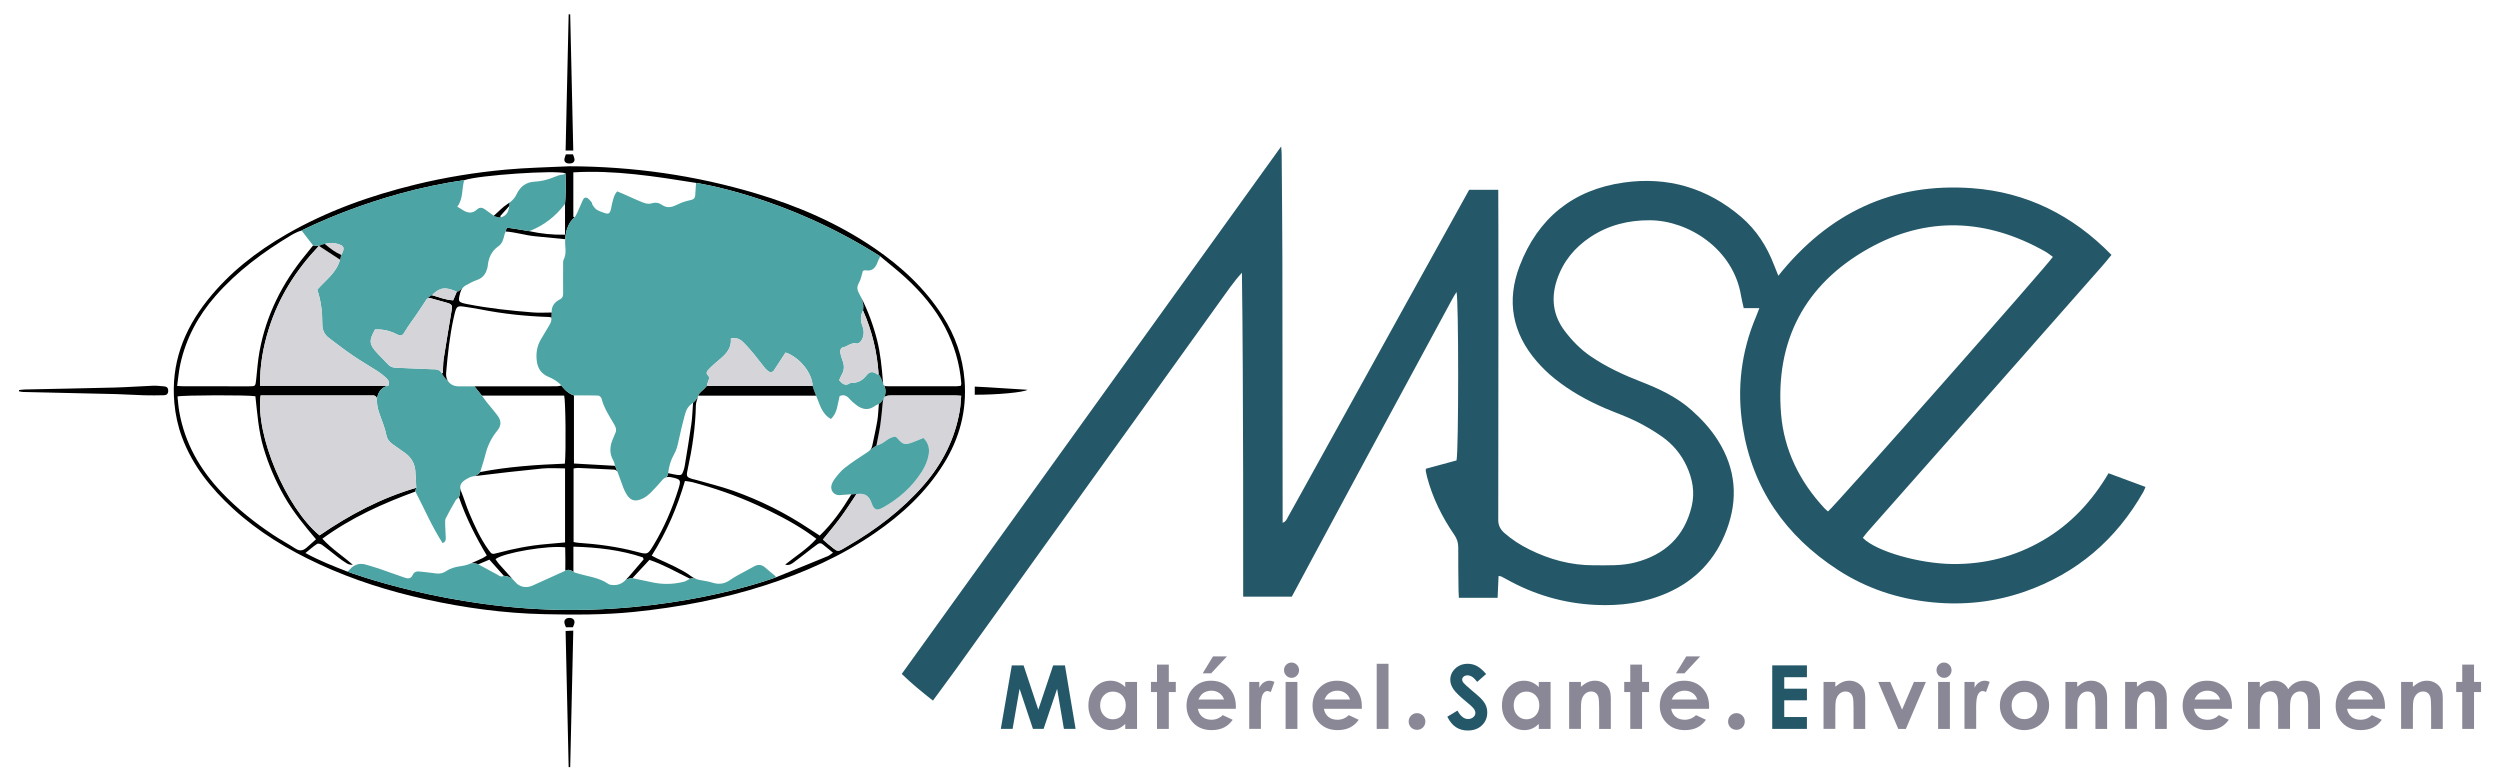
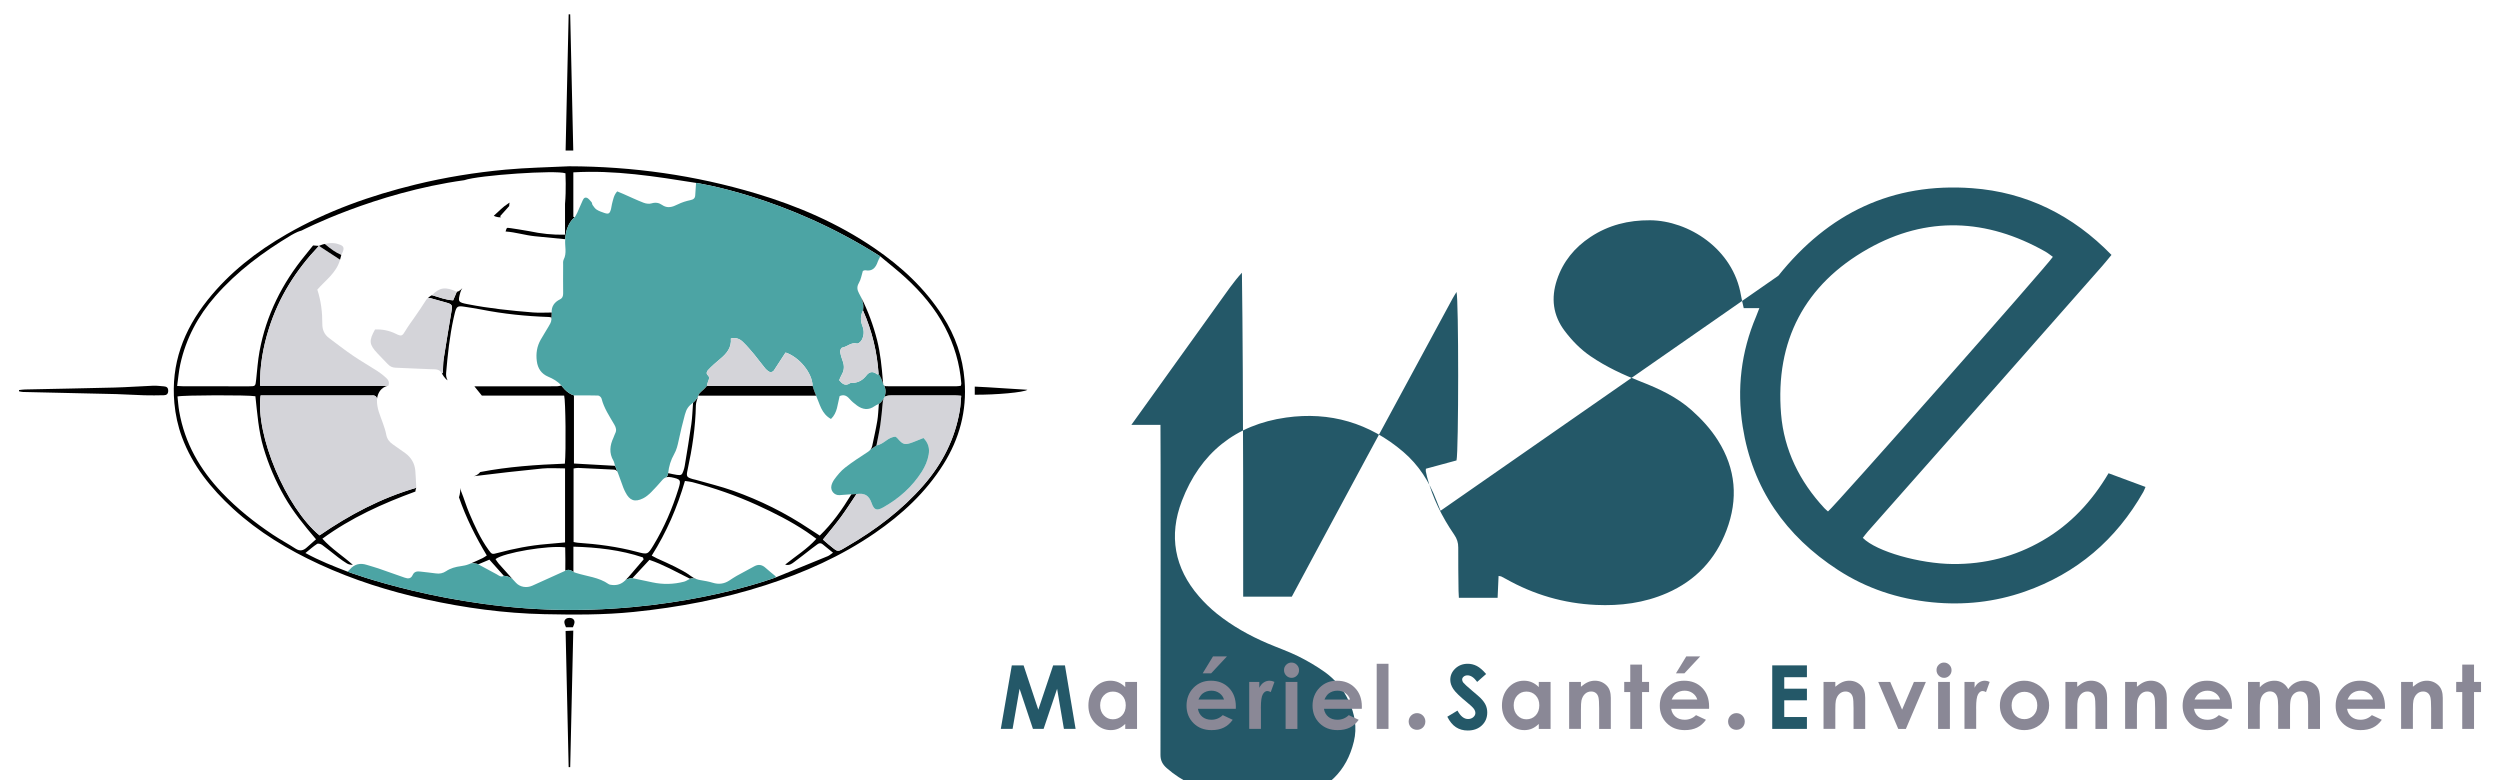
<svg xmlns="http://www.w3.org/2000/svg" id="MSE" viewBox="0 0 4747.12 1481.14">
  <defs>
    <style> .cls-1 { fill: #4ca4a4; } .cls-2 { fill: #8a8896; } .cls-3 { fill: #d4d4d9; } .cls-4 { fill: #245868; } </style>
  </defs>
  <g>
-     <path class="cls-4" d="M3376.82,523.57c95.37-119.29,216.93-177.24,367.76-166.24,103.71,7.56,191.56,51.53,264.81,126.71-6.17,7.43-11.61,14.31-17.4,20.89-65.47,74.35-130.94,148.71-196.51,222.97-82.9,93.88-165.91,187.66-248.84,281.52-3.39,3.84-6.39,8.02-9.47,11.9,26.33,26.4,108.81,49.05,170.48,49.67,61.24.62,118.02-13.94,170.79-44.47,53.16-30.75,93.69-74.24,125.37-127.89,23.67,8.77,46.47,17.22,70.17,26.01-1.68,3.86-2.66,6.8-4.16,9.45-51.7,90.76-126.25,154.71-225.06,189.26-57.01,19.93-115.84,26.28-176.19,20.29-64.58-6.41-124.56-26.3-178.71-61.49-99.2-64.47-162.21-154.32-180.74-272.06-11.28-71.68-3.07-142.04,25.57-209.39,2-4.69,3.7-9.51,6.05-15.58h-29.66c-1.83-8.35-3.86-16.02-5.15-23.81-14.75-89.11-100.12-142.54-172.71-143.05-41.12-.29-78.99,9.14-113.27,31.85-30.15,19.98-52.06,46.73-63.53,81.24-11.55,34.75-7.65,67.54,14.82,97.19,13.92,18.37,29.78,34.72,49.03,47.87,29.81,20.37,62.16,35.35,95.67,48.35,34.65,13.43,68.12,29.13,96.28,54.22,19.05,16.97,36.15,35.6,49.81,57.2,34.29,54.23,38.85,111.54,16.28,171-21.01,55.32-58.51,95.28-113.24,119.09-43.12,18.76-88.23,24.51-134.61,22.38-60.97-2.8-118.07-19.5-171.24-49.51-2.8-1.58-5.63-3.12-8.53-4.51-1.03-.49-2.29-.48-5.12-1.01-.61,13.82-1.21,27.28-1.84,41.48h-73.55c-.23-4.64-.58-8.95-.63-13.27-.28-27.37-.79-54.75-.56-82.12.07-9.28-2.37-16.75-7.68-24.47-23.18-33.71-41.11-70.01-51.59-109.74-.92-3.5-1.67-7.04-2.34-10.6-.21-1.11.08-2.31.21-4.86,19.37-5.26,39.01-10.58,58.11-15.76,4.13-17.27,4.22-306.93,0-319.83-2.83,4.7-5.44,8.66-7.69,12.82-54.2,100.17-108.35,200.36-162.52,300.54-46.13,85.31-142.57,265.22-142.57,265.22h-92.31s.61-409.23-2.4-615.15c-16.25,17.7-29.22,37.3-43.01,56.26-13.97,19.21-27.7,38.6-41.54,57.9-14.08,19.63-28.2,39.23-42.28,58.86-13.85,19.3-27.67,38.62-41.51,57.92s-27.68,38.61-41.55,57.9c-13.86,19.29-27.77,38.54-41.63,57.84-14.09,19.62-28.14,39.27-42.22,58.9-13.84,19.3-27.7,38.6-41.55,57.89-13.86,19.29-27.73,38.58-41.58,57.88-13.85,19.3-27.68,38.61-41.53,57.91-13.85,19.3-27.72,38.59-41.58,57.88-14.09,19.62-28.19,39.24-42.27,58.87-13.84,19.31-27.56,38.7-41.51,57.93-13.92,19.19-28.04,38.23-42.95,58.53-20.61-16.25-40.16-32.03-59.24-50.64,239.93-333.55,479.39-666.46,720.49-1001.63.41,6.11.9,10.18.94,14.25.5,66.82,1.22,133.65,1.35,200.47.31,157.41.34,314.81.49,472.22,0,8.77,0,17.54,0,27.7,6.48-2.37,7.96-7.16,10.1-10.96,11.85-21.04,23.51-42.18,35.16-63.33,98.46-178.7,308.93-557.99,308.93-557.99h55.24c.48,7.18.35,457.21,0,626.7-.02,10.68,4.02,18.16,11.82,25.04,14.33,12.64,30.25,22.74,47.24,31.18,38.39,19.08,78.89,30.09,121.98,30.01,26.55-.05,53.25,1.39,79.34-5.45,56.26-14.74,93.11-49.11,106.87-106.37,6.38-26.52,1.76-51.97-9.5-76.37-10.52-22.8-26.31-41.69-46.68-56.01-15.72-11.05-32.49-20.91-49.73-29.4-18.73-9.23-38.62-16.07-57.86-24.3-34.58-14.8-67.25-33.05-96.59-56.63-12.18-9.78-23.56-20.89-33.79-32.7-46.65-53.88-57.77-115.21-32.42-181.33,34.8-90.76,101.47-144.67,197.9-158.23,83.27-11.7,158.17,10.22,222.48,65.15,29.09,24.85,49.15,56.18,62.73,91.77,2.27,5.95,4.74,11.84,8.05,20.08ZM3898.07,487.72c-4.74-3.34-9.33-7.19-14.45-10.08-111.04-62.76-224.96-68.02-336.1-5.42-120.66,67.96-176.91,175.15-165.55,313.8,5.61,68.44,35.19,128.24,82.21,178.87,2.14,2.3,4.66,4.24,6.93,6.27,12-9.21,417.87-468.61,426.97-483.43Z" />
+     <path class="cls-4" d="M3376.82,523.57c95.37-119.29,216.93-177.24,367.76-166.24,103.71,7.56,191.56,51.53,264.81,126.71-6.17,7.43-11.61,14.31-17.4,20.89-65.47,74.35-130.94,148.71-196.51,222.97-82.9,93.88-165.91,187.66-248.84,281.52-3.39,3.84-6.39,8.02-9.47,11.9,26.33,26.4,108.81,49.05,170.48,49.67,61.24.62,118.02-13.94,170.79-44.47,53.16-30.75,93.69-74.24,125.37-127.89,23.67,8.77,46.47,17.22,70.17,26.01-1.68,3.86-2.66,6.8-4.16,9.45-51.7,90.76-126.25,154.71-225.06,189.26-57.01,19.93-115.84,26.28-176.19,20.29-64.58-6.41-124.56-26.3-178.71-61.49-99.2-64.47-162.21-154.32-180.74-272.06-11.28-71.68-3.07-142.04,25.57-209.39,2-4.69,3.7-9.51,6.05-15.58h-29.66c-1.83-8.35-3.86-16.02-5.15-23.81-14.75-89.11-100.12-142.54-172.71-143.05-41.12-.29-78.99,9.14-113.27,31.85-30.15,19.98-52.06,46.73-63.53,81.24-11.55,34.75-7.65,67.54,14.82,97.19,13.92,18.37,29.78,34.72,49.03,47.87,29.81,20.37,62.16,35.35,95.67,48.35,34.65,13.43,68.12,29.13,96.28,54.22,19.05,16.97,36.15,35.6,49.81,57.2,34.29,54.23,38.85,111.54,16.28,171-21.01,55.32-58.51,95.28-113.24,119.09-43.12,18.76-88.23,24.51-134.61,22.38-60.97-2.8-118.07-19.5-171.24-49.51-2.8-1.58-5.63-3.12-8.53-4.51-1.03-.49-2.29-.48-5.12-1.01-.61,13.82-1.21,27.28-1.84,41.48h-73.55c-.23-4.64-.58-8.95-.63-13.27-.28-27.37-.79-54.75-.56-82.12.07-9.28-2.37-16.75-7.68-24.47-23.18-33.71-41.11-70.01-51.59-109.74-.92-3.5-1.67-7.04-2.34-10.6-.21-1.11.08-2.31.21-4.86,19.37-5.26,39.01-10.58,58.11-15.76,4.13-17.27,4.22-306.93,0-319.83-2.83,4.7-5.44,8.66-7.69,12.82-54.2,100.17-108.35,200.36-162.52,300.54-46.13,85.31-142.57,265.22-142.57,265.22h-92.31s.61-409.23-2.4-615.15c-16.25,17.7-29.22,37.3-43.01,56.26-13.97,19.21-27.7,38.6-41.54,57.9-14.08,19.63-28.2,39.23-42.28,58.86-13.85,19.3-27.67,38.62-41.51,57.92s-27.68,38.61-41.55,57.9h55.24c.48,7.18.35,457.21,0,626.7-.02,10.68,4.02,18.16,11.82,25.04,14.33,12.64,30.25,22.74,47.24,31.18,38.39,19.08,78.89,30.09,121.98,30.01,26.55-.05,53.25,1.39,79.34-5.45,56.26-14.74,93.11-49.11,106.87-106.37,6.38-26.52,1.76-51.97-9.5-76.37-10.52-22.8-26.31-41.69-46.68-56.01-15.72-11.05-32.49-20.91-49.73-29.4-18.73-9.23-38.62-16.07-57.86-24.3-34.58-14.8-67.25-33.05-96.59-56.63-12.18-9.78-23.56-20.89-33.79-32.7-46.65-53.88-57.77-115.21-32.42-181.33,34.8-90.76,101.47-144.67,197.9-158.23,83.27-11.7,158.17,10.22,222.48,65.15,29.09,24.85,49.15,56.18,62.73,91.77,2.27,5.95,4.74,11.84,8.05,20.08ZM3898.07,487.72c-4.74-3.34-9.33-7.19-14.45-10.08-111.04-62.76-224.96-68.02-336.1-5.42-120.66,67.96-176.91,175.15-165.55,313.8,5.61,68.44,35.19,128.24,82.21,178.87,2.14,2.3,4.66,4.24,6.93,6.27,12-9.21,417.87-468.61,426.97-483.43Z" />
    <g>
      <path d="M1950.87,740.13c-6.49,5.01-59.61,9.64-99.95,9.42v-15.45c33.14,1.41,65.92,4.21,99.95,6.03Z" />
      <path d="M1831.56,722.37c4.56,57.91-9.67,110.66-40.24,159.37-33.51,53.38-78.78,95.22-130.37,130.64-63.89,43.86-133.9,75.01-207.37,98.76-81.45,26.34-165.09,42.14-250.14,50.82-56.56,5.78-113.3,5.49-170.06,4.26-75.86-1.63-150.63-11.86-224.6-28.11-69.71-15.32-137.51-36.72-202.41-66.69-59.51-27.48-115.32-60.96-163.77-105.43-41.93-38.47-77.19-82.04-97.18-136.27-7.67-20.81-12.29-42.27-14.32-64.42-6.8-74.19,17.48-138.28,63.03-195.52,41.44-52.07,92.95-92.17,150.31-125.14,76.64-44.05,158.99-73.32,244.62-94.24,56.38-13.78,113.53-22.97,171.19-28.31,40.01-3.71,80.3-4.34,120.46-6.35,120.83.29,239.08,16.98,354.74,51.6,79.84,23.9,155.69,56.63,224.78,103.79,51.34,35.04,96.29,76.59,129.99,129.37,23.78,37.24,37.86,77.5,41.35,121.88ZM1824.49,732.54c.44-2,.98-3.18.89-4.32-2.88-37.75-13.4-73.25-30.99-106.77-18.94-36.09-44.94-66.62-74.72-94-15.03-13.82-31.2-26.4-48.12-40.6-180.93-115.26-349.85-139.55-349.85-139.55-77.79-12.37-154.56-24.64-233.03-20.04v84.34c.9.34,1.8.69,2.69,1.03,0,0-16.65,10.8-18.03,41.59-20.27-1.97-39.02-3.76-57.76-5.64-18.56-1.87-36.58-7.71-55.2-8.98-.16.38-.31.73-.46,1.06,0,0,1.22-7.36,3.4-7.97,2.17-.6,41.57,6.27,41.57,6.27,22.16,4.77,44.59,7.24,68.02,6.68v-58.5c2.4-26.1.84-58.06.84-58.06-17.12-6.47-164.85,3.5-192.19,13.1-169.73,23.56-308.84,95.58-308.84,95.58-3.19,1.07-5.57,1.63-7.73,2.64-4,1.87-7.99,3.81-11.78,6.07-53.4,31.94-103,68.69-144.21,115.76-32.87,37.55-55.86,80.39-66.61,129.29-2.89,13.15-3.94,26.71-6.02,41.37,5.76.3,8.93.6,12.1.61,41.45.05,82.91.09,124.37.05,12.35-.01,12.21-.13,13.59-12.69,1.95-17.91,3.13-35.98,6.38-53.66,12.61-68.68,42.89-129.15,87.06-182.93,5.01-6.09,9.9-12.28,14.67-18.22l11.1.87c-43.49,45.77-76.07,97.16-94.95,156.91-11.14,35.28-17.56,71.22-16.77,108.71h243.45s-18.33,1.34-21.57,25.25c-.39-4.71-3.61-7.37-9.19-6.9-2,.16-4.02,0-6.03,0-64.4.02-128.8.04-193.21.06-3.97,0-7.94,0-12.47,0-10,75.33,48.31,213.09,111.86,265.65,56.57-38.92,116.95-71.02,183.68-90.37,0,0-1.64,4.25-1.63,7.11-62.09,22.76-122.14,49.71-176.63,89.55,17.77,19.67,39.09,32.78,57.76,49.56-4.03.08-7.82-.54-10.87-2.37-5.84-3.51-11.42-7.52-16.84-11.67-10.22-7.82-20.09-16.1-30.49-23.67-2.49-1.81-7.55-3.27-9.56-1.98-7.25,4.64-13.71,10.53-22.23,17.36,27.19,14.91,53.58,25.07,79.97,35.33,0,0,191.47,72.53,421.82,72.81,225.97.27,388.08-60.63,391.84-62.05.05-.02.07-.02.07-.02,32.76-13.32,65.52-26.62,98.2-40.11,3.06-1.26,5.64-3.69,9.94-6.58-7.57-6.16-13.69-11.22-19.9-16.17-3.32-2.64-6.61-2.23-9.89.35-3.48,2.73-7.15,5.23-10.65,7.93-11.15,8.58-22.13,17.4-33.48,25.71-4.31,3.16-8.89,7.03-16.98,4.81,20.46-16.49,42.05-29.66,59.3-49.06-6.85-4.91-12.62-9.28-18.62-13.29-29.85-19.97-61.8-36.07-94.42-50.93-39.61-18.04-80.59-32.19-122.63-43.35-4.07-1.08-8.36-1.36-13.9-2.22-14.59,50.28-34.74,97.01-63.07,141.82,4.57,2.39,7.28,3.96,10.1,5.27,11.3,5.25,22.82,10.04,33.89,15.71,10.37,5.31,20.93,10.66,30.16,17.63,3.41,2.57,6.77,4.46,10.36,5.8-7.13-2.44-11.66-.49-11.66-.49-27.12-13.49-51.5-27.26-77.2-35.89-11.04,11.87-21.1,22.7-32.29,34.73,0,0-8.01-.23-13.82,4.38,4.27-3.98,8.04-8.58,11.91-12.99,7.84-8.92,15.46-18.04,23.17-27.07l-1.34-3.74c-42.62-14.25-86.71-19.16-131.99-20.39v48.14c-8.5-7.55-15.39-2.33-15.39-2.33-.01-14.69.36-29.74-.21-44.47-31.91-4.27-117.11,10.12-132.32,22.28,1.96,2.8,3.71,5.89,6.01,8.48,8.91,10.08,17.81,20.18,26.9,30.1-8.59-7.21-16.99-6.76-16.99-6.76-9.39-10.5-18.35-20.51-27.54-30.79-7.11,2.98-13.74,5.76-20.62,8.65-6.44-1.73-11.04-1.92-14.25-1.64,7.52-3.13,14.9-6.63,22.28-10.07,2.43-1.13,4.58-2.88,7.68-4.86-21.09-35.24-39.36-71.16-52.89-110.58,0,0,2.97-7.39,2.48-17.83.13,1.98.64,4.09,1.57,6.35,5.64,13.74,9.74,28.12,15.57,41.77,10.25,24.04,20.98,47.92,36.33,69.3,6.64,9.24,6.84,9.07,18.07,6.07,30.34-8.11,61.06-14.17,92.42-16.73,11.52-.94,23.03-2.06,35.04-3.14v-140.57c-15.04,0-29.14-1.15-43,.21-43.56,4.28-87.05,9.26-130.48,14.66,7.71-1.49,12.33-7.93,12.33-7.93,53.15-10.29,107.06-13.85,160.81-15.96,2.37-23.65,1.37-120.2-1.33-129.15h-156.27c-6.13-7.69-12.32-15.32-14.21-17.63,52.22.04,104.44-.01,156.65-.08,2.48,0,4.96-.83,8.59-1.47,0,0,9.9,14.68,23.8,18.82v129.28c25.94,1.46,51.1,2.88,78.16,4.4-.04-.14-.09-.27-.12-.41l4.82,12.17c-1.37-2.7-3.37-4.42-7.27-4.59-22.48-.95-44.94-2.22-67.42-3.2-3.01-.13-6.06.7-8.86,1.06v139.64c3.17.56,5.46,1.19,7.78,1.35,37.74,2.56,75.12,7.43,111.77,17.13,21.04,5.57,21.22,5.65,32.36-12.78,20.27-33.53,35.58-69.3,47.22-106.65,5.32-17.08,4.21-18.29-13.73-22.08-3.59-.76-6.67-.72-9.44.17.15-.13,3.55-3.36,3.66-7.92,5.76,1.17,11.16,2.55,16.65,3.31,8.11,1.13,9.63.08,12.33-7.73,1.04-3.01,1.92-6.14,2.43-9.28,4.3-26.44,8.84-52.85,12.57-79.37,1.86-13.23,2.19-26.68,3.27-40.75,0,0,7.53-6.01,10-13.32-1.67,6.29-4.57,12.31-4.67,18.38-.7,41.52-7,82.27-15.78,122.72-2.68,12.34-1.89,13.87,9.74,17.29,1.92.56,3.93.84,5.86,1.4,23.54,6.8,47.47,12.52,70.54,20.66,51.38,18.14,99.92,42.3,145.3,72.6,6.31,4.21,12.74,8.25,19.58,12.67,23.79-23,42.29-49.24,60.17-78.56l9.66-.39c-10.08,14.92-19.52,29.9-30,44.13-10.44,14.17-21.92,27.58-33.79,42.38,3.47,3.02,6.69,6,10.1,8.75,20.07,16.22,16,15.68,36.31,3.87,53.83-31.3,103.26-68.44,144.42-115.62,35.91-41.15,59.94-88.25,69.04-142.41,1.49-8.86,1.77-17.94,2.67-27.57-4.98-.29-8.53-.67-12.09-.67-40.27-.03-80.54-.03-120.81.03-6.63.01-10.49.78-12.82,3.37,3.89-11.75,1-19.18-.77-22.26,1.56,1.35,4.37,1.4,9.84,1.41,42.29.08,84.58.08,126.87.03,3.08,0,6.15-.64,9.09-.96ZM582.73,1039.42c5.3-4.89,10.79-9.58,17.34-15.38-22.3-26.18-43.38-52-60.03-81.08-16.85-29.43-30.09-60.31-39.75-92.88-9.51-32.07-11.73-65.23-15.35-97.67-13.71-2.62-137.73-2.23-147.93.42,1.05,9.29,1.64,18.82,3.25,28.17,10.39,60.22,39.45,110.71,81.22,154.51,29.01,30.43,61.68,56.47,96.58,79.74,14.04,9.36,28.97,17.36,43.13,26.55,8.27,5.37,14.89,3.75,21.54-2.37Z" />
      <path class="cls-3" d="M1825.19,751.6c-.9,9.63-1.17,18.71-2.67,27.57-9.1,54.17-33.13,101.26-69.04,142.41-41.16,47.17-90.59,84.32-144.42,115.62-20.31,11.81-16.24,12.36-36.31-3.87-3.4-2.75-6.63-5.73-10.1-8.75,11.87-14.8,23.35-28.21,33.79-42.38,10.48-14.23,19.92-29.21,30-44.13,15.47-2.27,23.47,2.41,28.64,17.13,4.59,13.03,9.44,15.23,21.65,8.41,29.99-16.76,55.16-38.92,73.68-68.1,6.28-9.89,10.89-20.46,12.97-32.21,2.13-12.07-.62-22.19-9.84-31.64-6.4,2.57-12.97,5.33-19.63,7.86-15.87,6.03-19.3,5.11-30.13-7.64-.76-.89-1.76-1.59-2.84-2.55-14.55-.24-22.42,14.5-36.69,16.44,2.53-13.13,5.47-25.94,7.37-38.9,1.98-13.46,3.11-27.06,4.37-40.62.37-3.94.87-6.92,1.79-9.14.99-1.56,1.64-2.7,1.7-2.79h0c2.33-2.59,6.19-3.37,12.82-3.38,40.27-.06,80.55-.06,120.81-.03,3.56,0,7.11.38,12.09.67Z" />
      <path class="cls-1" d="M1753.54,831.67c9.22,9.45,11.97,19.57,9.84,31.64-2.08,11.75-6.69,22.32-12.97,32.21-18.52,29.18-43.69,51.33-73.68,68.1-12.21,6.83-17.06,4.63-21.65-8.41-5.18-14.71-13.17-19.4-28.64-17.13l-9.66.39c-8.2.62-15.52,1.17-22.47,1.7-9.99.76-17.85-8.41-15.57-18.16.98-4.2,2.95-8.19,5.68-11.96,5.85-8.05,12.47-16,20.25-22.09,13.59-10.64,28.17-20.05,42.67-29.48,2.34-1.52,4.29-3.15,5.79-5.07,0,0,0,0,0,0,.22-.16,7.35-5.2,11.12-7.62,14.27-1.94,22.14-16.68,36.69-16.44,1.08.96,2.08,1.65,2.84,2.55,10.83,12.75,14.26,13.68,30.13,7.64,6.66-2.53,13.24-5.29,19.63-7.86Z" />
      <path class="cls-1" d="M1047.07,606.88c.02-.28.03-.56.03-.85v-.07l.41-12.52c-.57-11.75,5.4-19.77,15.57-24.86,5.07-2.54,6.34-6.47,6.27-11.8-.21-17.7-.13-35.4-.04-53.09.02-3.59-.53-7.71.99-10.65,6.6-12.72,1.76-25.59,3.02-38.82,1.38-30.79,18.03-41.59,18.03-41.59,1.65-2.95,3.52-5.81,4.92-8.88,3.01-6.58,5.61-13.36,8.72-19.89,1.83-3.85,3.4-9.72,8.64-8.47,3.68.88,6.69,5.22,9.57,8.41,1.23,1.36.94,4.01,2.06,5.56,2.26,3.15,4.53,6.7,7.67,8.69,4.35,2.76,9.42,4.52,14.36,6.2,8.31,2.83,10.45,1.57,12.9-7.15.87-3.08.99-6.36,1.81-9.46,2.23-8.44,3.55-17.31,10.02-24.21,4.01,1.66,7.74,3.15,11.42,4.76,12.88,5.65,25.59,11.73,38.7,16.8,4.59,1.77,10.59,2.59,15.12,1.18,7.4-2.29,13.98-1.15,19.54,2.76,10.75,7.56,20.12,4.17,30.39-.93,7.4-3.68,15.57-6.25,23.68-7.95,5.68-1.18,8.84-3.27,9.25-8.99.54-7.54,1-15.09,1.58-23.77,0,0,168.92,24.29,349.85,139.55-2.35,4.84-3.83,7.23-4.71,9.83-3.86,11.36-10.03,19.14-23.68,16.55-1.39-.27-3.03.76-4.71,1.22-2.42,7.77-3.57,16.12-7.51,22.83-4.39,7.5-3.34,13.18.38,20.1.37.69.73,1.37,1.1,2.06.83,1.57,1.65,3.14,2.45,4.71,7.18,15.39,3.81,25.3,3.81,25.3-5.5,11.06-4.58,20.3-1.08,29.5,3.5,9.19,3.28,18.33-1.4,26.8-1.68,3.05-6.5,7.22-8.75,6.62-11.3-2.99-18.81,6.25-28.55,7.85-1.63.27-3.83,5.15-3.5,7.59.81,5.91,2.52,11.79,4.65,17.39,3.55,9.3,3.25,17.98-1.89,26.61-1.98,3.33-3.26,7.07-4.65,10.15,6.07,7.22,11.75,11.55,20.24,5.82,1.48-1,3.92-.67,5.92-.77,10.83-.53,19.03-5.73,25.54-14.09q8.97-11.5,20.47-2.01c.34.28,1.37-.26,2.64-.54,0,0,4.22,4.19,8.86,18.8,0,0,0,.01,0,.02.11.46.24.86.38,1.23t0,0c.28.7.64,1.23,1.12,1.64,1.77,3.08,4.66,10.51.77,22.26h0c-.69.77-1.24,1.69-1.7,2.8-2.31,3.65-6.45,9.56-8.94,9.57-4.06,2.28-6.19,3.21-8.04,4.54-11.5,8.33-22.74,6.58-33.46-1.22-5.17-3.76-10.19-8-14.35-12.82-5.47-6.33-11.26-8.4-18.64-4.98-4.06,15.2-3.93,31.51-16.42,43.39-18.2-10.12-21.21-28.56-28.23-44.31-5.15-11.87-6.66-18.63-6.66-18.63-.53-24.28-25-54.46-51.32-63.29-7.04,10.82-14.27,21.92-22.01,33.8-2.34,3.59-7.22,4.42-10.62,1.82-2.24-1.71-4.19-3.31-5.79-5.2-7.24-8.59-13.71-17.84-20.9-26.48-6.93-8.31-13.98-16.62-21.76-24.11-5.84-5.62-13.22-8.86-22.82-6.4,1.61,17.23-8,28.67-20.22,38.72-4.06,3.34-8.07,6.76-11.96,10.3-3.84,3.5-7.63,7.09-11.14,10.92-2.65,2.89-3.86,6.56-.57,9.67,4.28,4.04,2.37,7.83.59,12.01-1,2.34-1.31,4.98-2.12,8.22-6.15,8.74-13.91,11.32-16.38,18.63-2.47,7.31-10,13.32-10,13.32-8.73,6.84-12.37,11.45-15.48,22.9-4.41,16.22-8.32,32.59-11.82,49.03-1.92,9.04-3.92,17.76-8.62,25.98-6.17,10.78-9.84,22.62-11.32,35.91-.11,4.56-3.52,7.78-3.66,7.92h0c-2.8.9-5.27,2.68-7.63,5.39-6.86,7.88-13.75,15.78-21.19,23.12-4.52,4.46-9.62,8.8-15.26,11.56-15.75,7.71-25.46,4.02-33.36-11.63-1.45-2.87-2.9-5.76-4.03-8.76-3.4-9.02-6.75-18.07-9.9-27.18-.32-.92-.66-1.78-1.06-2.56l-4.82-12.17h0c-1.27-4.17-1.64-6.95-2.95-9.18-8.65-14.66-6.85-29.19,0-43.81,1.19-2.54,1.86-5.34,3.17-7.81,3.19-6.01,1.86-11.24-1.41-16.88-9.25-15.95-19.74-31.3-24.36-49.61-.6-2.39-4.18-5.65-6.47-5.72-15.15-.51-30.32-.27-46.01-.27-13.9-4.14-23.8-18.82-23.8-18.82-7.64-8.41-16.09-12.9-24.96-16.66-13.17-5.57-19.85-15.7-21.68-29.53-1.9-14.39.17-28.09,7.37-40.78,4.76-8.38,10.02-16.49,14.85-24.83,2.37-4.1,5.16-8.15,5.46-13.34Z" />
      <path d="M1676.34,722.14c.26,3.13.45,5.4.85,7.03-4.64-14.61-8.86-18.8-8.86-18.8-2.84-41.42-12.09-81.24-29.65-120.92,0,0,3.37-9.91-3.81-25.3,13.33,26.06,23.4,53.41,30.62,81.85,6.34,25,8.74,50.54,10.85,76.14Z" />
      <path d="M1677.77,757.13c-.92,2.22-1.42,5.2-1.79,9.14-1.26,13.56-2.38,27.16-4.37,40.62-1.91,12.96-4.84,25.76-7.37,38.9-3.77,2.42-10.89,7.46-11.12,7.62,1.52-1.95,2.59-4.2,3.15-6.93,3.22-15.71,6.88-31.35,9.55-47.16,1.7-10.07,1.94-20.39,3.01-32.62,2.49-.01,6.62-5.92,8.94-9.57Z" />
      <path class="cls-3" d="M1668.32,710.37c-1.27.28-2.3.82-2.64.54q-11.48-9.46-20.47,2.01c-6.52,8.35-14.71,13.56-25.54,14.09-2.01.1-4.45-.22-5.92.77-8.49,5.73-14.17,1.41-20.24-5.82,1.39-3.08,2.67-6.83,4.65-10.15,5.14-8.63,5.44-17.31,1.89-26.61-2.13-5.6-3.85-11.48-4.65-17.39-.33-2.44,1.87-7.32,3.5-7.59,9.75-1.6,17.25-10.83,28.55-7.85,2.26.6,7.07-3.57,8.75-6.62,4.68-8.47,4.9-17.61,1.4-26.8-3.5-9.2-4.42-18.44,1.08-29.5,17.55,39.68,26.8,79.5,29.65,120.92Z" />
      <path d="M1549.7,751.3h-223.67c2.47-7.31,10.23-9.89,16.38-18.63h200.63s1.51,6.76,6.66,18.63Z" />
      <path class="cls-3" d="M1543.04,732.66h-200.63c.81-3.24,1.11-5.88,2.12-8.22,1.79-4.18,3.69-7.97-.59-12.01-3.29-3.11-2.08-6.78.57-9.67,3.51-3.83,7.29-7.42,11.14-10.92,3.89-3.54,7.9-6.96,11.96-10.3,12.22-10.05,21.83-21.49,20.22-38.72,9.6-2.47,16.98.78,22.82,6.4,7.78,7.49,14.83,15.79,21.76,24.11,7.2,8.63,13.66,17.88,20.9,26.48,1.6,1.89,3.55,3.49,5.79,5.2,3.4,2.59,8.29,1.76,10.62-1.82,7.73-11.88,14.96-22.98,22.01-33.8,26.31,8.82,50.79,39.01,51.32,63.29Z" />
      <path class="cls-1" d="M1473.07,1094.49c-.95,1.65-.16,1.93.5,1.7-3.76,1.42-165.87,62.32-391.84,62.05-230.35-.28-421.82-72.81-421.82-72.81,1.76-1.64,3.02-2.62,4.03-3.8,8.83-10.35,19.68-13.18,32.57-9.01,7.26,2.35,14.68,4.23,21.9,6.7,16.74,5.72,33.44,11.57,50.08,17.58,6.55,2.37,11.91,2.02,15.06-4.98,3.1-6.88,8.61-7.41,15.09-6.54,9.56,1.29,19.21,1.95,28.74,3.41,7.18,1.1,13.66-.18,19.55-4.14,8.59-5.77,18.14-8.3,28.26-9.63,5.12-.67,10.32-1.79,15.09-3.67,1.38-.54,2.76-1.1,4.13-1.68,3.2-.28,7.81-.09,14.25,1.64l-.59.24c12.99,7.03,24.19,13.1,35.41,19.14,3.92,2.12,7.5,5.97,13.34,2.75,0,0,8.4-.45,16.99,6.76,2,2.18,4.01,4.36,6.03,6.52,7.6,8.14,20.12,10.23,30.8,5.47,20.48-9.12,40.86-18.46,62.79-28.39,0,0,6.89-5.23,15.39,2.33,1.94.7,3.39,1.26,4.87,1.74,20.84,6.68,43.47,8.17,62.1,21.32.94.66,2.23.94,3.41,1.15,9.09,1.66,17.8.2,24.92-5.58,1.01-.82,1.99-1.68,2.94-2.57h0c5.81-4.61,13.82-4.38,13.82-4.38,13.52,2.85,25.98,5.49,38.43,8.11,20,4.21,39.91,3.71,59.65-1.42,3.46-.9,6.57-3.14,11.4-5.54,0,0,4.54-1.95,11.66.49.01,0,.03,0,.05.02.29.11.59.22.88.32,0,0,.02,0,.02,0,2.19.76,4.47,1.32,6.89,1.73,7.89,1.33,15.86,2.67,23.49,5.02,11.18,3.45,21.38,2.3,31.14-4,4.73-3.06,9.37-6.28,14.28-9.03,11.22-6.27,22.56-12.34,33.9-18.4,7.7-4.11,14.54-2.77,20.99,3.11,6.23,5.67,12.91,10.84,19.39,16.23Z" />
      <path d="M1088.56,285.8h-14.56c1.93-86.33,3.86-172.45,5.79-258.57h2.93c1.94,85.91,3.88,171.82,5.84,258.57Z" />
-       <path d="M1087.95,293.09c2.12,5.66,5.51,11.79.04,15.72-3.05,2.18-10,2.29-13.17.23-5.75-3.75-2.4-9.94-.3-15.95h13.43Z" />
      <path d="M1087.37,1174.73c6.1,4.24,2.96,10.4.45,16.37h-13.13c-2.47-5.94-5.65-12.07.43-16.34,2.84-1.99,9.4-2.01,12.25-.02Z" />
      <path d="M1088.59,1197.44c-1.98,87.58-3.92,173.42-5.86,259.26h-2.94c-1.93-85.82-3.86-171.64-5.82-258.56,4.75-.22,8.96-.42,14.62-.69Z" />
-       <path class="cls-1" d="M1073.74,329.07s1.56,31.96-.84,58.06c-18.71,24.79-40.79,41.25-68.02,51.83,0,0-39.4-6.88-41.57-6.27-2.18.61-3.4,7.97-3.4,7.97-.89,2.02-1.54,3.24-1.86,4.54-2.02,8.29-4.03,17.04-11.33,22.08-13.83,9.55-19.32,22.97-20.75,38.87-.18,1.97-1.02,3.87-1.58,5.8-2.9,10-9.11,16.43-19.18,19.88-7.16,2.45-13.88,6.28-20.58,9.89-2.71,1.46-4.91,3.28-6.65,5.53h-.01c-6.71,7.07-10.56,6.77-10.56,6.77-21.55-10.02-32.72-8.38-47.09,6.52-4.43,1.67-8.38,6.15-8.51,6.3h0c-.98.6-1.86,1.51-2.67,2.75-3.5,5.39-6.95,10.82-10.53,16.17-3.79,5.67-7.71,11.26-11.58,16.89-5.66,8.25-11.79,16.22-16.85,24.81-6.39,10.85-7.68,11.75-18.75,6.26-12.55-6.23-25.73-8.71-39.32-8.1-12.01,21.49-11.28,28.36,4.72,45.49,6.32,6.77,12.97,13.23,19.25,20.03,4.03,4.36,8.52,6.83,14.68,7.05,22.91.81,45.8,2.19,68.71,2.91,7.6.24,15.16-.64,19.64,8.13,0,0,4.97,9.37,10.79,13,3.82,6.87,11.15,11.3,20.39,11.31,10.16.01,20.32.03,30.48.04,1.88,2.31,8.08,9.94,14.21,17.63,4.15,5.62,6.55,9.12,9.19,12.41,7.03,8.78,14.52,17.2,21.14,26.27,6.62,9.06,6.8,18.1-.83,27.48-10.75,13.2-18.37,28.16-22.54,44.87-2.79,11.18-6.55,22.13-10.15,34.08,0,0-4.62,6.45-12.33,7.93-6.37.79-12.83,4.57-18.24,8.39-4.95,3.5-7.65,8.04-7.27,13.68.49,10.45-2.48,17.83-2.48,17.83-3,2.81-5.2,4.1-6.3,6.02-6.43,11.14-12.9,22.28-18.65,33.77-1.64,3.28-1.35,7.73-1.27,11.63.18,8.43.95,16.85,1.19,25.28.11,3.93-.09,8.07-6.04,10.38-19.88-30.67-34.22-64.3-51.62-97.91-.01-2.86,1.63-7.11,1.63-7.11-.62-11.66-.86-22.07-1.79-32.42-1.25-13.98-7.87-25.16-19.21-33.43-7.8-5.69-15.68-11.27-23.66-16.69-6.64-4.52-10.79-10.28-12.35-18.41-1.42-7.44-3.88-14.74-6.43-21.91-5.09-14.36-11.72-28.22-11.17-44.08.02-.52,0-1.02-.04-1.49,3.24-23.91,21.57-25.25,21.57-25.25,2.7-6.67-.02-11.23-3.96-14.83-5.02-4.59-10.37-8.94-16.07-12.63-15.54-10.05-31.65-19.22-46.94-29.63-15.6-10.63-30.57-22.2-45.64-33.58-8.82-6.67-12.77-15.35-12.72-26.9.09-21.72-2.38-43.28-9.49-65,15.73-17.98,35.96-31.72,42.97-56.14v-.06c.08-.21.14-.42.2-.63,0,0,0,0-.01,0l2.39-9.06c6.13-11.37,5.79-16.07-1.97-19.23-8.49-3.46-17.46-4.56-29.34-1.6-3.87.45-11.16,3.68-11.16,3.68l-11.1-.87c-7.78-10.09-14.83-19.24-21.82-28.3,0,0,139.11-72.02,308.84-95.58-5.07,16.28-1.48,35.21-13.28,50.33,3.27,1.94,6.11,3.42,8.73,5.21,9.8,6.69,19.31,9.16,29.15-.22,4.85-4.62,10.2-3.39,15.26.44,5.39,4.08,10.94,7.92,16.24,11.73,0,0,5.35,3.56,13.99,2.88,10.11-2.73,14.11-10.45,15.27-20.56.04-.28.06-.56.09-.84-.03.04-.07.07-.1.11,0-1.23.1-3.84.7-6.57,5.82-4.18,10.1-8.95,13.3-15.65,6.84-14.3,17.33-23.21,34.5-24.06,11.02-.54,22.3-3.2,32.64-7.09,7.13-2.68,13.79-6.06,21.56-6.45,1.21-.06,2.36-1.31,4.12-2.35Z" />
      <path d="M1047.51,593.44l-.41,12.52c0-1.04-.1-2.13-.32-3.27-1.89-.35-3.06-.72-4.24-.76-43.41-1.46-86.49-5.81-129.13-14.28-10.64-2.12-21.4-3.61-32.11-5.31-12.36-1.95-14.45-.54-17.66,11.82-.91,3.49-1.68,7.03-2.45,10.55-7.45,34.14-11.1,68.79-14.08,103.53-.45,5.22.59,10.01,2.8,13.98-5.82-3.63-10.79-13-10.79-13,.62-.52,1.25-1.04,1.87-1.57.46-8.82.17-17.75,1.51-26.43,4.75-30.9,10.04-61.72,15.18-92.55,1.42-8.53.34-10.9-7.87-13.4-10.38-3.16-20.97-5.67-31.36-8.8-2.68-.81-4.84-.74-6.65.36.13-.15,4.08-4.63,8.51-6.3,13.37,3.78,25.86,8.97,40.14,9.73,2.37-5.55,4.51-10.55,6.95-16.25,0,0,3.86.31,10.56-6.76-1.76,2.28-3.05,4.99-3.93,8.22-4.74,17.43-4.31,18.56,13.78,22.09,41.07,8.03,82.62,12.38,124.27,15.72,11.52.93,23.18.14,35.42.14Z" />
      <path d="M967.6,384.69c-.6,2.73-.69,5.35-.7,6.57-5.78,6.45-11.56,12.9-17.34,19.35.69.65,1.38,1.3,2.08,1.95-8.64.68-13.99-2.88-13.99-2.88,9.07-7.94,17.05-16.73,26.72-22.82,1.13-.71,2.2-1.43,3.23-2.17Z" />
      <path class="cls-3" d="M867.4,554.03c-2.44,5.71-4.58,10.71-6.95,16.25-14.28-.76-26.77-5.96-40.14-9.73,14.37-14.91,25.54-16.54,47.09-6.52Z" />
      <path class="cls-3" d="M849.81,575.29c8.21,2.5,9.28,4.87,7.87,13.4-5.13,30.84-10.42,61.66-15.18,92.55-1.34,8.68-1.05,17.61-1.51,26.43-.62.52-1.24,1.04-1.87,1.57-4.48-8.76-12.04-7.89-19.64-8.13-22.91-.71-45.8-2.09-68.71-2.91-6.16-.22-10.65-2.69-14.68-7.05-6.28-6.8-12.94-13.26-19.25-20.03-16.01-17.13-16.73-24.01-4.72-45.49,13.59-.61,26.77,1.87,39.32,8.1,11.07,5.49,12.36,4.59,18.75-6.26,5.07-8.59,11.2-16.57,16.85-24.81,3.86-5.63,7.78-11.22,11.58-16.89,3.57-5.35,7.03-10.77,10.53-16.17.81-1.24,1.69-2.15,2.67-2.74h0c1.81-1.1,3.97-1.17,6.65-.37,10.4,3.13,20.98,5.64,31.36,8.8Z" />
      <path class="cls-3" d="M788.63,893.8c.93,10.35,1.17,20.76,1.79,32.42-66.73,19.34-127.12,51.45-183.68,90.37-63.56-52.56-121.87-190.32-111.86-265.65,4.54,0,8.51,0,12.47,0,64.4-.02,128.8-.04,193.21-.06,2.01,0,4.04.16,6.03,0,5.58-.46,8.8,2.2,9.19,6.9.04.48.05.97.04,1.49-.55,15.85,6.08,29.72,11.17,44.08,2.54,7.17,5,14.47,6.43,21.91,1.55,8.13,5.7,13.89,12.35,18.41,7.98,5.43,15.86,11.01,23.66,16.69,11.34,8.27,17.96,19.46,19.21,33.43Z" />
      <path class="cls-3" d="M733.39,717.7c3.94,3.6,6.66,8.15,3.96,14.83h-243.45c-.79-37.49,5.63-73.43,16.77-108.71,18.87-59.75,51.46-111.13,94.95-156.91,13.77,9,26.78,17.51,40.08,26.2l-.17.64v.06c-7.02,24.42-27.26,38.16-42.98,56.14,7.11,21.73,9.58,43.29,9.49,65-.05,11.55,3.89,20.23,12.72,26.9,15.07,11.38,30.04,22.96,45.64,33.58,15.28,10.41,31.4,19.58,46.94,29.63,5.7,3.69,11.05,8.04,16.07,12.63Z" />
      <path class="cls-3" d="M646.12,464.83c7.76,3.16,8.1,7.86,1.97,19.23-10.89-4.63-20.28-11.48-31.31-20.83,11.88-2.96,20.84-1.86,29.34,1.6Z" />
      <path d="M648.09,484.06l-2.39,9.06c-13.3-8.7-26.31-17.2-40.08-26.2,0,0,7.29-3.24,11.16-3.68,11.03,9.35,20.41,16.2,31.31,20.83Z" />
      <path d="M311.44,733.65c5.14.37,7.97,2.62,7.96,8.36,0,5.72-2.9,8.35-7.94,8.47-12.44.29-24.9.45-37.34.1-17.68-.5-35.34-1.71-53.02-2.25-22.52-.7-45.06-1.03-67.58-1.53-36.61-.82-73.22-1.62-109.83-2.51-2.53-.06-5.04-.82-7.56-1.25,0-.8-.02-1.6-.02-2.41,3.74-.37,7.47-.99,11.22-1.08,56.73-1.23,113.47-2.18,170.2-3.66,24.5-.64,48.97-2.52,73.47-3.48,6.79-.27,13.63.75,20.44,1.24Z" />
    </g>
  </g>
  <g>
    <path class="cls-4" d="M1921.24,1263.44h22.37l27.96,84.14,28.22-84.14h22.36l20.24,120.63h-22.2l-12.93-76.18-25.63,76.18h-20.24l-25.4-76.18-13.24,76.18h-22.39l20.89-120.63Z" />
    <path class="cls-2" d="M2136.66,1294.85h22.39v89.22h-22.39v-9.43c-4.37,4.16-8.75,7.15-13.15,8.98-4.4,1.83-9.16,2.75-14.29,2.75-11.52,0-21.49-4.47-29.9-13.41s-12.61-20.05-12.61-33.34,4.07-25.07,12.2-33.87c8.14-8.8,18.02-13.2,29.65-13.2,5.35,0,10.37,1.01,15.07,3.03,4.7,2.02,9.04,5.06,13.02,9.1v-9.84ZM2113.12,1313.22c-6.92,0-12.67,2.45-17.25,7.34-4.58,4.89-6.87,11.17-6.87,18.82s2.33,14.05,6.99,19.02c4.66,4.98,10.39,7.46,17.21,7.46s12.86-2.45,17.49-7.34c4.63-4.89,6.95-11.3,6.95-19.23s-2.32-14.05-6.95-18.86c-4.63-4.81-10.49-7.22-17.57-7.22Z" />
-     <path class="cls-2" d="M2196.98,1261.97h22.39v32.88h13.29v19.27h-13.29v69.95h-22.39v-69.95h-11.48v-19.27h11.48v-32.88Z" />
    <path class="cls-2" d="M2346.61,1345.94h-71.92c1.04,6.34,3.81,11.39,8.32,15.13,4.51,3.75,10.26,5.62,17.26,5.62,8.37,0,15.55-2.92,21.57-8.77l18.86,8.86c-4.7,6.67-10.33,11.6-16.89,14.8s-14.35,4.8-23.37,4.8c-14,0-25.39-4.41-34.2-13.24-8.8-8.83-13.2-19.89-13.2-33.17s4.39-24.92,13.16-33.91c8.78-8.99,19.78-13.49,33.01-13.49,14.05,0,25.48,4.5,34.28,13.49,8.8,8.99,13.2,20.87,13.2,35.63l-.08,4.26ZM2324.22,1328.31c-1.48-4.97-4.4-9.02-8.75-12.14-4.35-3.12-9.41-4.67-15.16-4.67-6.24,0-11.72,1.75-16.43,5.25-2.96,2.19-5.7,6.04-8.21,11.56h48.55ZM2303.31,1246.39h26.49l-30.01,32.15h-16.07l19.6-32.15Z" />
    <path class="cls-2" d="M2372.08,1294.85h19.19v11.23c2.08-4.43,4.84-7.79,8.28-10.09,3.44-2.3,7.22-3.44,11.32-3.44,2.9,0,5.93.77,9.1,2.3l-6.97,19.27c-2.62-1.31-4.79-1.97-6.48-1.97-3.44,0-6.36,2.13-8.73,6.4-2.38,4.26-3.57,12.63-3.57,25.09l.08,4.35v36.08h-22.22v-89.22Z" />
    <path class="cls-2" d="M2452.37,1258.11c3.92,0,7.29,1.42,10.1,4.26s4.21,6.29,4.21,10.33-1.39,7.39-4.17,10.21c-2.78,2.82-6.11,4.22-9.98,4.22s-7.37-1.44-10.18-4.31c-2.81-2.87-4.21-6.36-4.21-10.46s1.39-7.3,4.17-10.09c2.78-2.79,6.13-4.18,10.06-4.18ZM2441.17,1294.85h22.39v89.22h-22.39v-89.22Z" />
    <path class="cls-2" d="M2585.88,1345.94h-71.92c1.04,6.34,3.81,11.39,8.32,15.13,4.51,3.75,10.26,5.62,17.26,5.62,8.37,0,15.55-2.92,21.57-8.77l18.86,8.86c-4.7,6.67-10.33,11.6-16.89,14.8s-14.35,4.8-23.37,4.8c-14,0-25.39-4.41-34.2-13.24-8.8-8.83-13.2-19.89-13.2-33.17s4.39-24.92,13.16-33.91c8.78-8.99,19.78-13.49,33.01-13.49,14.05,0,25.48,4.5,34.28,13.49,8.8,8.99,13.2,20.87,13.2,35.63l-.08,4.26ZM2563.49,1328.31c-1.48-4.97-4.4-9.02-8.75-12.14-4.35-3.12-9.41-4.67-15.16-4.67-6.24,0-11.72,1.75-16.43,5.25-2.96,2.19-5.7,6.04-8.21,11.56h48.55Z" />
    <path class="cls-2" d="M2614.14,1260.41h22.39v123.66h-22.39v-123.66Z" />
    <path class="cls-2" d="M2690.69,1354.12c8.93,0,15.84,7.2,15.84,15.84,0,9.22-6.91,15.84-15.84,15.84s-15.84-6.62-15.84-15.84c0-8.64,6.91-15.84,15.84-15.84Z" />
    <path class="cls-4" d="M2821.92,1279.84l-17.01,15.01c-5.97-8.31-12.05-12.46-18.24-12.46-3.01,0-5.48.81-7.39,2.42-1.92,1.61-2.88,3.43-2.88,5.45s.68,3.94,2.05,5.74c1.86,2.41,7.48,7.57,16.84,15.5,8.76,7.33,14.07,11.95,15.94,13.86,4.65,4.7,7.95,9.2,9.9,13.49,1.94,4.29,2.92,8.98,2.92,14.06,0,9.9-3.42,18.07-10.26,24.52-6.84,6.45-15.76,9.68-26.76,9.68-8.59,0-16.08-2.11-22.45-6.31s-11.84-10.82-16.38-19.84l19.3-11.65c5.8,10.66,12.48,15.99,20.04,15.99,3.94,0,7.25-1.15,9.94-3.44,2.68-2.3,4.03-4.95,4.03-7.95,0-2.73-1.01-5.47-3.04-8.2-2.03-2.73-6.49-6.92-13.39-12.55-13.14-10.71-21.63-18.98-25.47-24.81-3.83-5.82-5.75-11.63-5.75-17.43,0-8.36,3.19-15.54,9.57-21.53,6.38-5.99,14.24-8.98,23.6-8.98,6.02,0,11.75,1.39,17.2,4.18,5.45,2.79,11.34,7.87,17.69,15.25Z" />
    <path class="cls-2" d="M2921.93,1294.85h22.39v89.22h-22.39v-9.43c-4.37,4.16-8.75,7.15-13.15,8.98-4.4,1.83-9.16,2.75-14.29,2.75-11.52,0-21.49-4.47-29.9-13.41s-12.61-20.05-12.61-33.34,4.07-25.07,12.2-33.87c8.14-8.8,18.02-13.2,29.65-13.2,5.35,0,10.37,1.01,15.07,3.03,4.7,2.02,9.04,5.06,13.02,9.1v-9.84ZM2898.4,1313.22c-6.92,0-12.67,2.45-17.25,7.34-4.58,4.89-6.87,11.17-6.87,18.82s2.33,14.05,6.99,19.02c4.66,4.98,10.39,7.46,17.21,7.46s12.86-2.45,17.49-7.34c4.63-4.89,6.95-11.3,6.95-19.23s-2.32-14.05-6.95-18.86c-4.63-4.81-10.49-7.22-17.57-7.22Z" />
    <path class="cls-2" d="M2979.55,1294.85h22.39v9.14c5.08-4.28,9.68-7.26,13.8-8.93,4.12-1.67,8.34-2.51,12.65-2.51,8.84,0,16.35,3.09,22.52,9.27,5.19,5.25,7.78,13.01,7.78,23.29v58.96h-22.14v-39.07c0-10.65-.48-17.72-1.43-21.21-.96-3.5-2.62-6.16-4.99-7.99-2.37-1.83-5.3-2.75-8.79-2.75-4.53,0-8.41,1.52-11.66,4.55-3.25,3.03-5.5,7.22-6.75,12.57-.65,2.79-.98,8.82-.98,18.1v35.79h-22.39v-89.22Z" />
    <path class="cls-2" d="M3095.63,1261.97h22.39v32.88h13.29v19.27h-13.29v69.95h-22.39v-69.95h-11.48v-19.27h11.48v-32.88Z" />
    <path class="cls-2" d="M3245.26,1345.94h-71.92c1.04,6.34,3.81,11.39,8.32,15.13,4.51,3.75,10.26,5.62,17.26,5.62,8.37,0,15.55-2.92,21.57-8.77l18.86,8.86c-4.7,6.67-10.33,11.6-16.89,14.8s-14.35,4.8-23.37,4.8c-14,0-25.39-4.41-34.2-13.24-8.8-8.83-13.2-19.89-13.2-33.17s4.39-24.92,13.16-33.91c8.78-8.99,19.78-13.49,33.01-13.49,14.05,0,25.48,4.5,34.28,13.49,8.8,8.99,13.2,20.87,13.2,35.63l-.08,4.26ZM3222.87,1328.31c-1.48-4.97-4.4-9.02-8.75-12.14-4.35-3.12-9.41-4.67-15.16-4.67-6.24,0-11.72,1.75-16.43,5.25-2.96,2.19-5.7,6.04-8.21,11.56h48.55ZM3201.96,1246.39h26.49l-30.01,32.15h-16.07l19.6-32.15Z" />
    <path class="cls-2" d="M3297.21,1354.12c8.93,0,15.84,7.2,15.84,15.84,0,9.22-6.91,15.84-15.84,15.84s-15.84-6.62-15.84-15.84c0-8.64,6.91-15.84,15.84-15.84Z" />
    <path class="cls-4" d="M3365.21,1263.44h65.85v22.47h-43.05v21.81h43.05v22.06h-43.05v31.74h43.05v22.55h-65.85v-120.63Z" />
    <path class="cls-2" d="M3462.6,1294.85h22.39v9.14c5.08-4.28,9.68-7.26,13.8-8.93,4.12-1.67,8.34-2.51,12.65-2.51,8.84,0,16.35,3.09,22.52,9.27,5.19,5.25,7.78,13.01,7.78,23.29v58.96h-22.14v-39.07c0-10.65-.48-17.72-1.43-21.21-.96-3.5-2.62-6.16-4.99-7.99-2.37-1.83-5.3-2.75-8.79-2.75-4.53,0-8.41,1.52-11.66,4.55-3.25,3.03-5.5,7.22-6.75,12.57-.65,2.79-.98,8.82-.98,18.1v35.79h-22.39v-89.22Z" />
    <path class="cls-2" d="M3566.42,1294.85h22.81l22.54,52.65,22.49-52.65h22.69l-37.97,89.22h-14.51l-38.05-89.22Z" />
    <path class="cls-2" d="M3691.37,1258.11c3.92,0,7.29,1.42,10.1,4.26s4.21,6.29,4.21,10.33-1.39,7.39-4.17,10.21c-2.78,2.82-6.11,4.22-9.98,4.22s-7.37-1.44-10.18-4.31c-2.81-2.87-4.21-6.36-4.21-10.46s1.39-7.3,4.17-10.09c2.78-2.79,6.13-4.18,10.06-4.18ZM3680.17,1294.85h22.39v89.22h-22.39v-89.22Z" />
    <path class="cls-2" d="M3730.25,1294.85h19.19v11.23c2.08-4.43,4.84-7.79,8.28-10.09,3.44-2.3,7.22-3.44,11.32-3.44,2.9,0,5.93.77,9.1,2.3l-6.97,19.27c-2.62-1.31-4.79-1.97-6.48-1.97-3.44,0-6.36,2.13-8.73,6.4-2.38,4.26-3.57,12.63-3.57,25.09l.08,4.35v36.08h-22.22v-89.22Z" />
    <path class="cls-2" d="M3843.71,1292.55c8.42,0,16.33,2.11,23.74,6.31,7.41,4.21,13.19,9.92,17.34,17.14,4.15,7.22,6.23,15.01,6.23,23.37s-2.09,16.29-6.27,23.62c-4.18,7.33-9.88,13.05-17.1,17.18s-15.17,6.19-23.86,6.19c-12.79,0-23.71-4.55-32.76-13.65-9.05-9.1-13.57-20.16-13.57-33.17,0-13.94,5.11-25.56,15.33-34.85,8.96-8.09,19.27-12.14,30.92-12.14ZM3844.08,1313.63c-6.96,0-12.75,2.42-17.37,7.26-4.63,4.84-6.94,11.03-6.94,18.57s2.29,14.05,6.86,18.86c4.57,4.81,10.36,7.22,17.37,7.22s12.84-2.43,17.5-7.3c4.65-4.87,6.98-11.12,6.98-18.78s-2.29-13.87-6.86-18.66c-4.57-4.78-10.42-7.18-17.54-7.18Z" />
    <path class="cls-2" d="M3921.91,1294.85h22.39v9.14c5.08-4.28,9.68-7.26,13.8-8.93,4.12-1.67,8.34-2.51,12.65-2.51,8.84,0,16.35,3.09,22.52,9.27,5.19,5.25,7.78,13.01,7.78,23.29v58.96h-22.14v-39.07c0-10.65-.48-17.72-1.43-21.21-.96-3.5-2.62-6.16-4.99-7.99-2.37-1.83-5.3-2.75-8.79-2.75-4.53,0-8.41,1.52-11.66,4.55-3.25,3.03-5.5,7.22-6.75,12.57-.65,2.79-.98,8.82-.98,18.1v35.79h-22.39v-89.22Z" />
    <path class="cls-2" d="M4035.29,1294.85h22.39v9.14c5.08-4.28,9.68-7.26,13.8-8.93,4.12-1.67,8.34-2.51,12.65-2.51,8.84,0,16.35,3.09,22.52,9.27,5.19,5.25,7.78,13.01,7.78,23.29v58.96h-22.14v-39.07c0-10.65-.48-17.72-1.43-21.21-.96-3.5-2.62-6.16-4.99-7.99-2.37-1.83-5.3-2.75-8.79-2.75-4.53,0-8.41,1.52-11.66,4.55-3.25,3.03-5.5,7.22-6.75,12.57-.65,2.79-.98,8.82-.98,18.1v35.79h-22.39v-89.22Z" />
    <path class="cls-2" d="M4238.06,1345.94h-71.92c1.04,6.34,3.81,11.39,8.32,15.13,4.51,3.75,10.26,5.62,17.26,5.62,8.37,0,15.55-2.92,21.57-8.77l18.86,8.86c-4.7,6.67-10.33,11.6-16.89,14.8s-14.35,4.8-23.37,4.8c-14,0-25.39-4.41-34.2-13.24-8.8-8.83-13.2-19.89-13.2-33.17s4.39-24.92,13.16-33.91c8.78-8.99,19.78-13.49,33.01-13.49,14.05,0,25.48,4.5,34.28,13.49,8.8,8.99,13.2,20.87,13.2,35.63l-.08,4.26ZM4215.67,1328.31c-1.48-4.97-4.4-9.02-8.75-12.14-4.35-3.12-9.41-4.67-15.16-4.67-6.24,0-11.72,1.75-16.43,5.25-2.96,2.19-5.7,6.04-8.21,11.56h48.55Z" />
    <path class="cls-2" d="M4268.61,1294.85h22.39v10.25c3.83-4.21,8.08-7.35,12.76-9.43,4.68-2.08,9.78-3.12,15.31-3.12s10.61,1.37,15.1,4.1c4.49,2.73,8.1,6.72,10.83,11.97,3.56-5.25,7.92-9.24,13.09-11.97,5.17-2.73,10.82-4.1,16.95-4.1s11.93,1.48,16.74,4.43c4.81,2.95,8.27,6.81,10.38,11.56,2.11,4.76,3.16,12.49,3.16,23.21v52.32h-22.55v-45.27c0-10.11-1.26-16.96-3.77-20.54-2.51-3.58-6.29-5.37-11.32-5.37-3.83,0-7.26,1.09-10.29,3.28-3.03,2.19-5.29,5.21-6.77,9.06-1.48,3.85-2.21,10.05-2.21,18.57v40.26h-22.55v-43.22c0-7.98-.59-13.76-1.77-17.34-1.18-3.58-2.95-6.25-5.3-8-2.36-1.75-5.21-2.62-8.55-2.62-3.73,0-7.11,1.11-10.15,3.32s-5.31,5.32-6.82,9.31c-1.51,3.99-2.26,10.28-2.26,18.86v39.69h-22.39v-89.22Z" />
    <path class="cls-2" d="M4528.62,1345.94h-71.92c1.04,6.34,3.81,11.39,8.32,15.13,4.51,3.75,10.26,5.62,17.26,5.62,8.37,0,15.55-2.92,21.57-8.77l18.86,8.86c-4.7,6.67-10.33,11.6-16.89,14.8s-14.35,4.8-23.37,4.8c-14,0-25.39-4.41-34.2-13.24-8.8-8.83-13.2-19.89-13.2-33.17s4.39-24.92,13.16-33.91c8.78-8.99,19.78-13.49,33.01-13.49,14.05,0,25.48,4.5,34.28,13.49,8.8,8.99,13.2,20.87,13.2,35.63l-.08,4.26ZM4506.23,1328.31c-1.48-4.97-4.4-9.02-8.75-12.14-4.35-3.12-9.41-4.67-15.16-4.67-6.24,0-11.72,1.75-16.43,5.25-2.96,2.19-5.7,6.04-8.21,11.56h48.55Z" />
    <path class="cls-2" d="M4559.33,1294.85h22.39v9.14c5.08-4.28,9.68-7.26,13.8-8.93,4.12-1.67,8.34-2.51,12.65-2.51,8.84,0,16.35,3.09,22.52,9.27,5.19,5.25,7.78,13.01,7.78,23.29v58.96h-22.14v-39.07c0-10.65-.48-17.72-1.43-21.21-.96-3.5-2.62-6.16-4.99-7.99-2.37-1.83-5.3-2.75-8.79-2.75-4.53,0-8.41,1.52-11.66,4.55-3.25,3.03-5.5,7.22-6.75,12.57-.65,2.79-.98,8.82-.98,18.1v35.79h-22.39v-89.22Z" />
    <path class="cls-2" d="M4675.42,1261.97h22.39v32.88h13.29v19.27h-13.29v69.95h-22.39v-69.95h-11.48v-19.27h11.48v-32.88Z" />
  </g>
</svg>